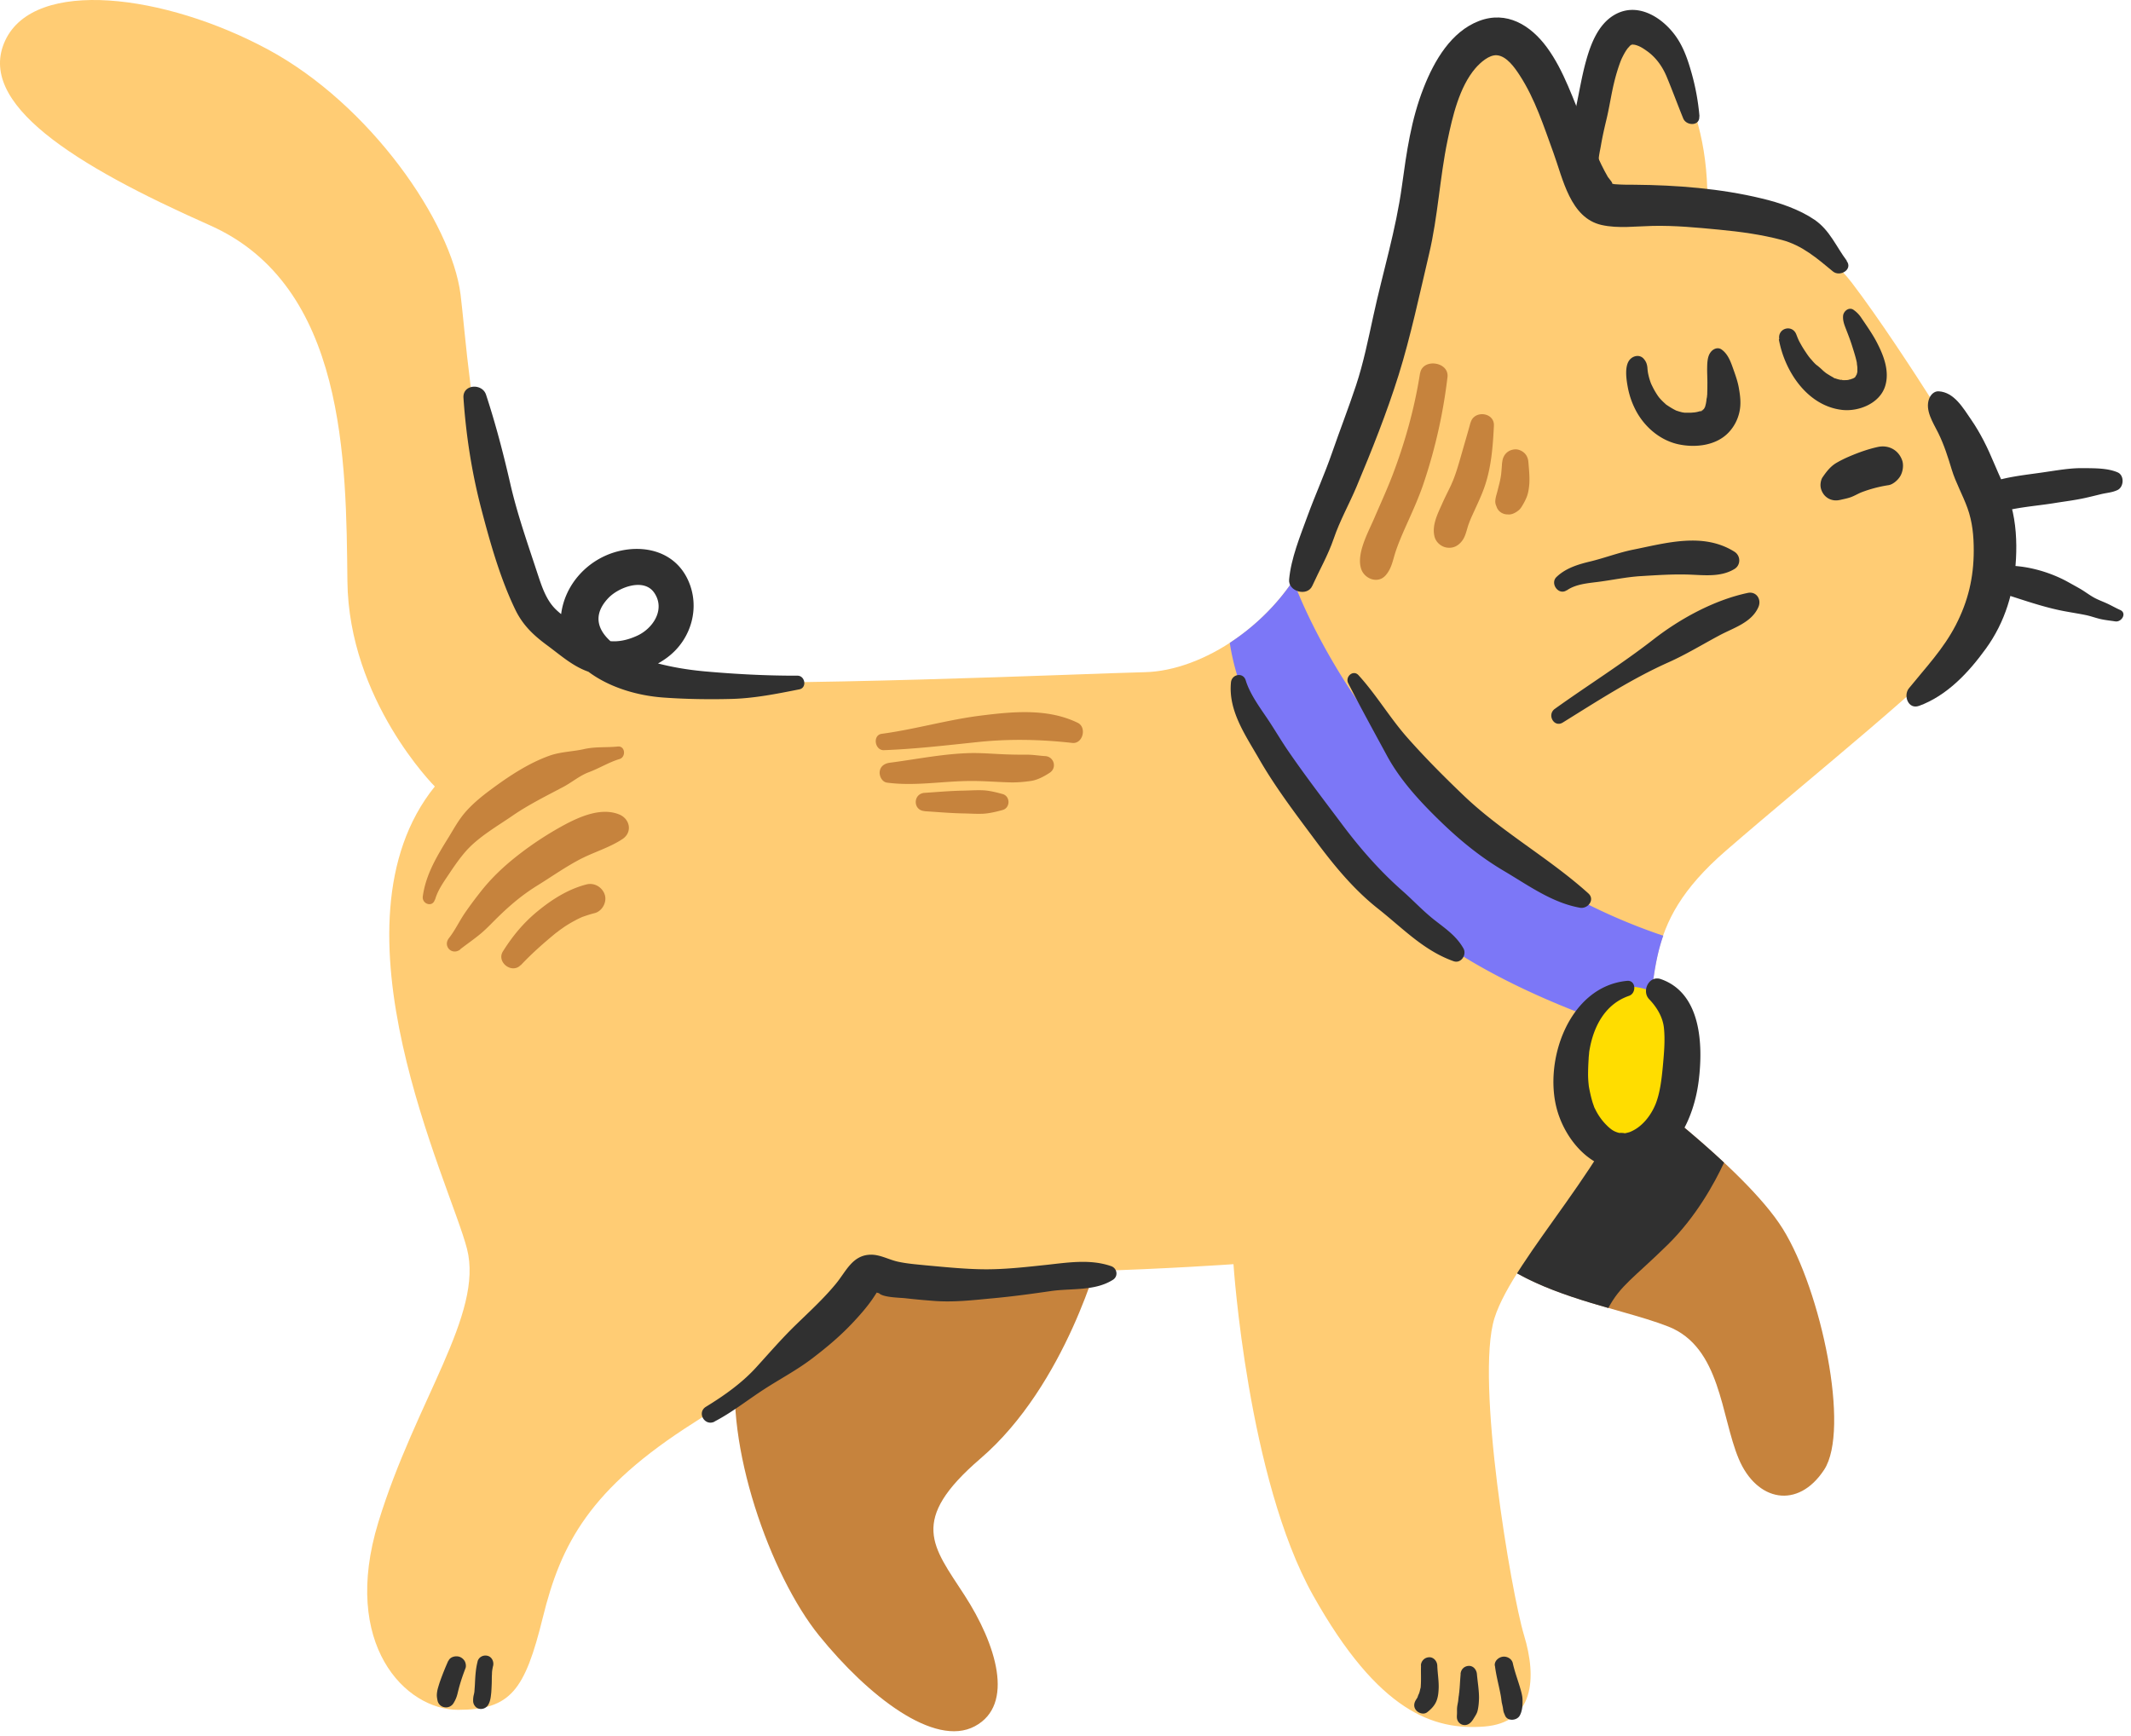
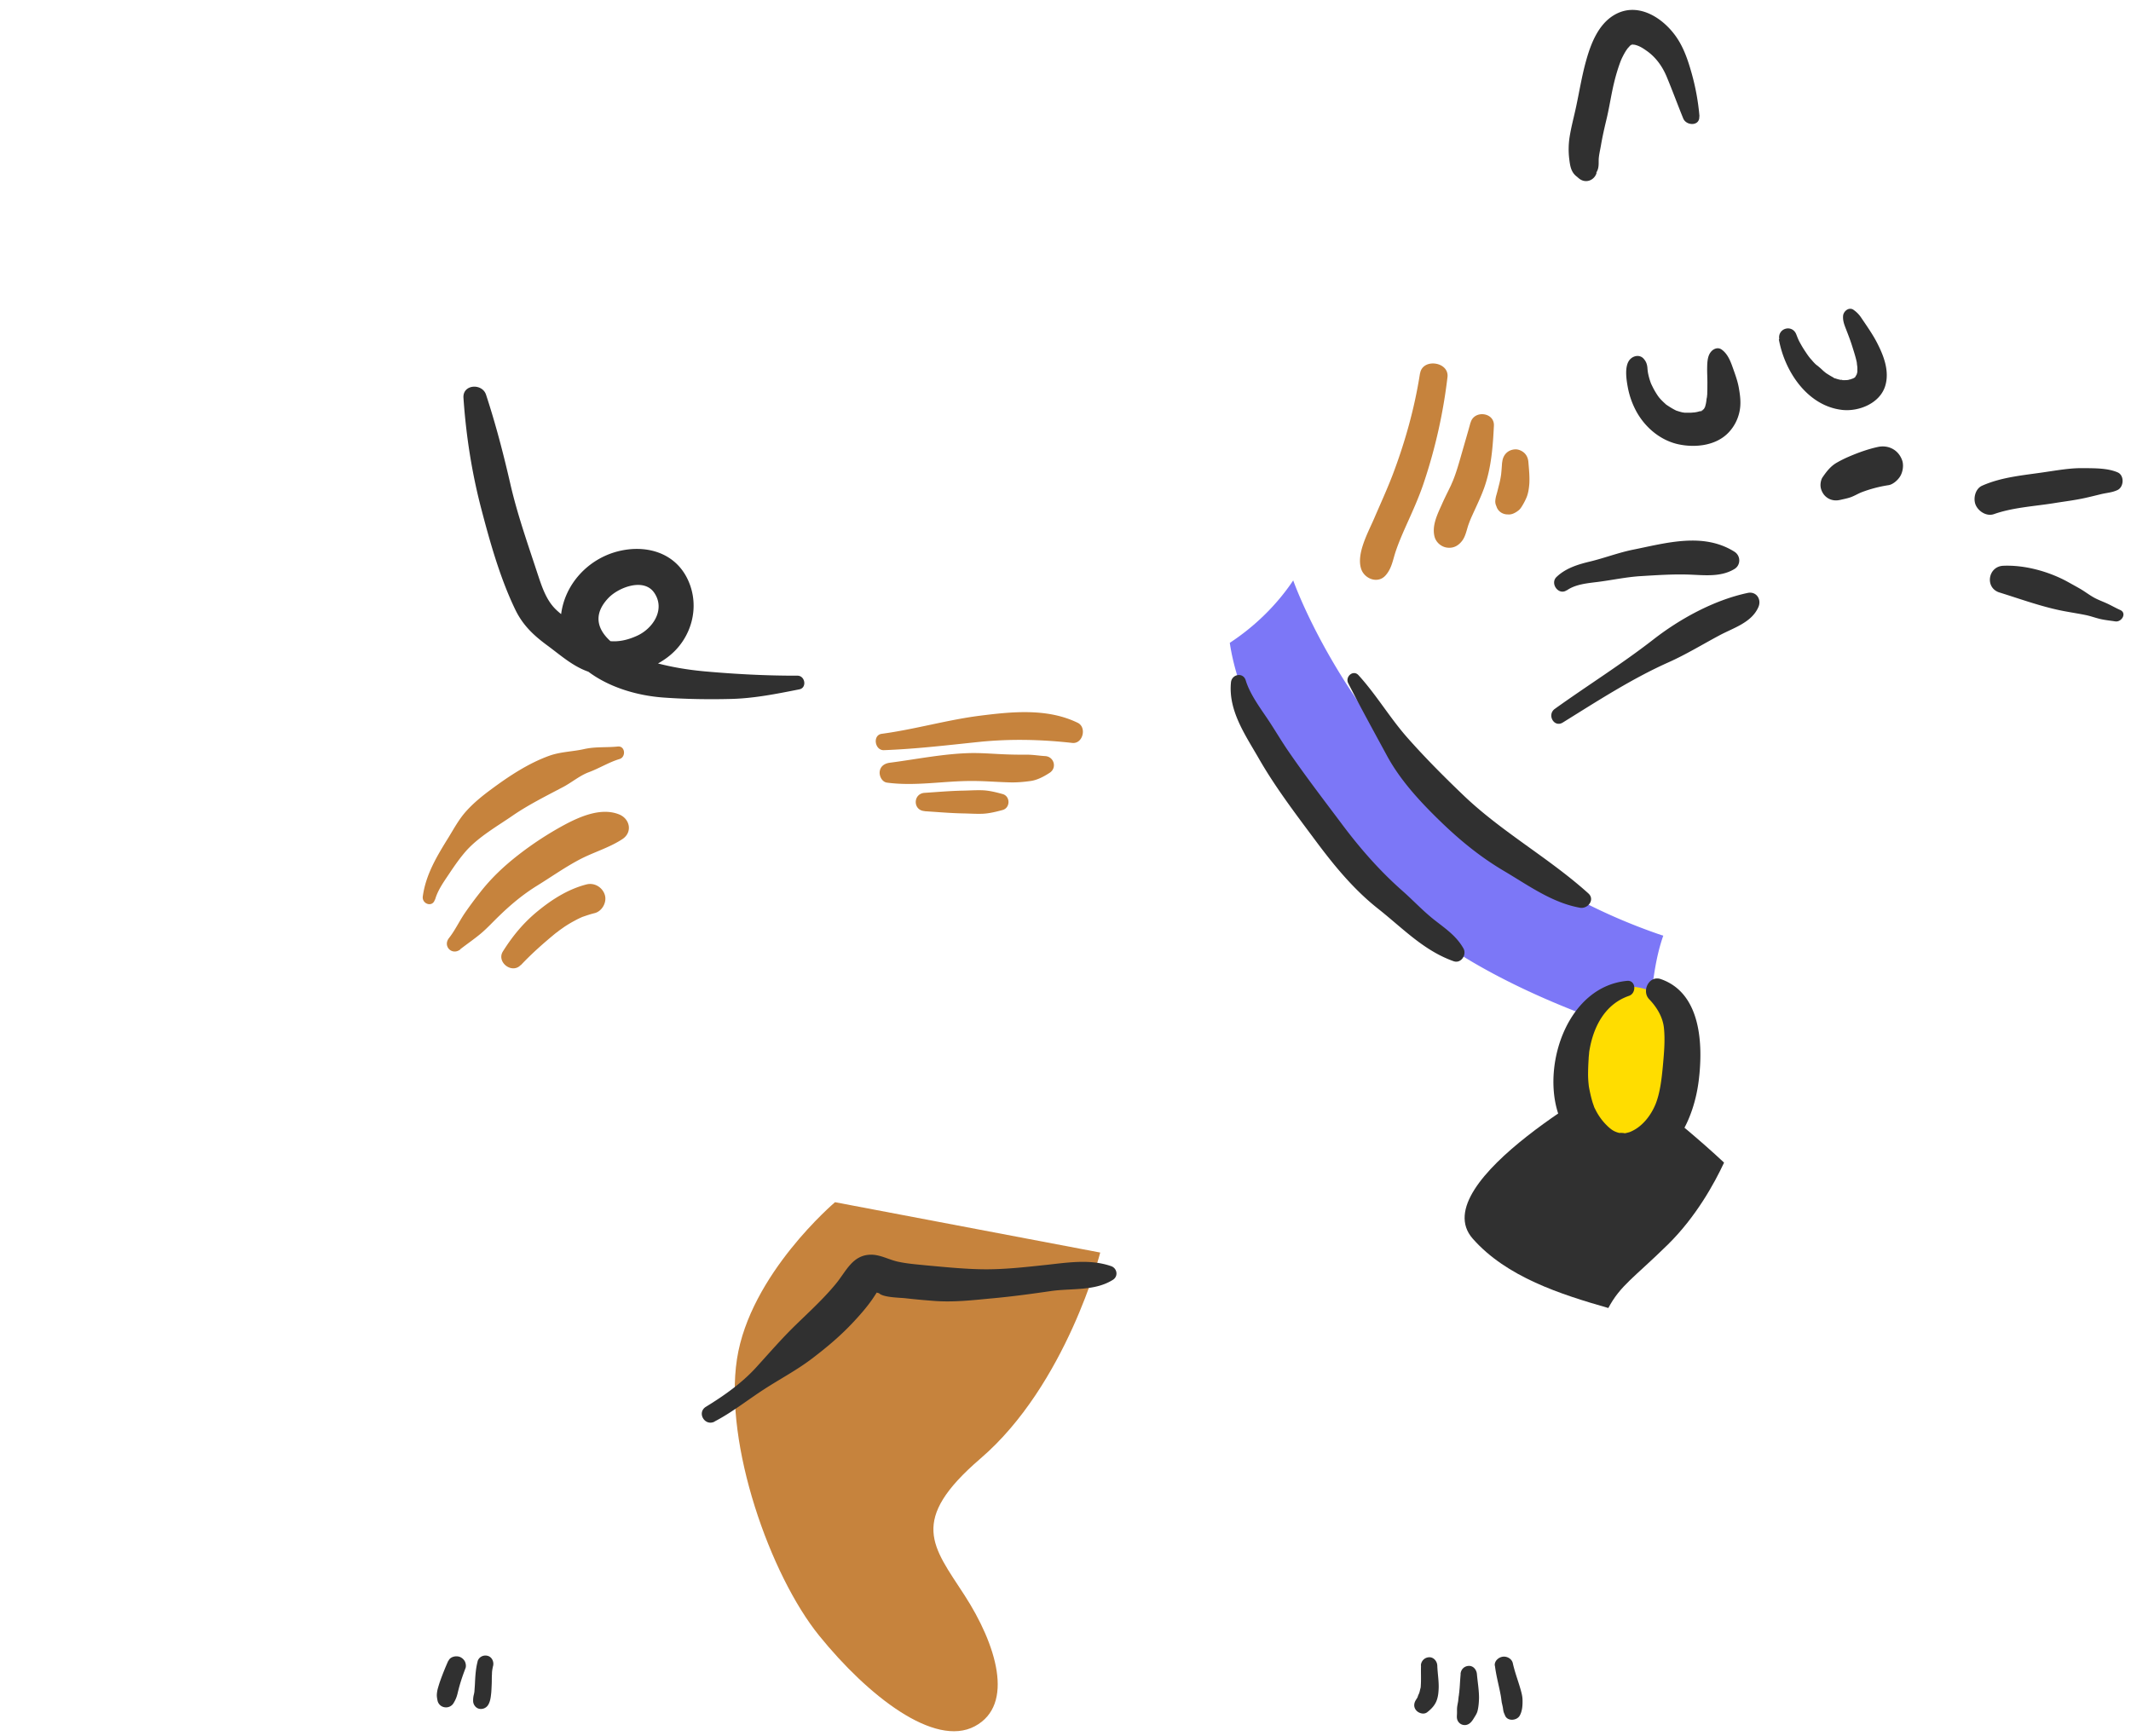
<svg xmlns="http://www.w3.org/2000/svg" width="189" height="154" fill="none">
-   <path fill="#C6833D" d="M143.578 95.46s11.127 8.056 14.542 13.551 5.989 17.822 3.664 21.368-5.989 2.81-7.577-.974c-1.588-3.785-1.588-9.891-6.238-11.727-4.651-1.835-12.955-2.809-17.356-7.817s12.954-14.412 12.954-14.412z" />
  <path fill="#303030" d="M143.568 95.46s-17.356 9.405-12.955 14.413c3 3.411 7.796 4.945 12.031 6.158 1.079-2.022 2.273-2.675 5.283-5.63 2.502-2.467 4.121-5.422 4.982-7.268-4.328-4.043-9.331-7.672-9.331-7.672z" />
  <path fill="#C6833D" d="M97.58 111.113s-3.01 11.737-10.619 18.269c-6.414 5.516-4.235 7.776-1.422 12.12s4.495 9.725.914 11.633-9.467-2.685-13.806-8.046-8.438-16.983-7.286-24.52c1.152-7.538 8.698-13.924 8.698-13.924l23.531 4.468z" />
-   <path fill="#FFCC74" d="M176.005 42.986s4.682 6.947 0 12.193c-4.681 5.246-15.051 13.448-22.929 20.28s-5.698 11.28-7.639 19.14c-1.941 7.859-11.18 16.858-12.892 22.333-1.713 5.464 1.484 24.375 2.626 28.139s.913 7.745-3.54 8.087-9.352-1.255-15.165-11.623-7.068-29.393-7.068-29.393-23.843 1.71-32.51-.115c0 0-5.927 8.202-15.28 14.132-9.352 5.92-11.863 10.825-13.462 17.315s-2.855 8.201-7.526 8.201-10.38-5.806-7.068-16.63c3.311-10.825 9.352-18.456 7.868-24.262-1.485-5.806-12.778-28.709-2.855-41.016 0 0-7.64-7.63-7.753-18.227-.115-10.596-.115-26.2-12.207-31.56S-2.155 9.155.47 3.577s14.148-4.106 23.272.798C32.867 9.28 40.05 19.752 40.849 26.139c.8 6.377 2.138 33.707 15.144 34.277s40.399-.674 45.537-.788 11.636-4.334 14.48-10.482 8.096-20.964 8.667-27.455 3.654-17.543 7.868-17.2 7.868 12.078 7.868 12.078.228-13.561 3.539-13.675 8.097 6.376 7.411 16.63c0 0 8.211-.57 12.892 5.578 4.682 6.149 11.75 17.885 11.75 17.885" />
  <path fill="#7C77F7" d="M147.528 83.007a.8.8 0 0 0-.166-.052c-23.635-8.055-31.918-29.414-32.666-31.467-1.505 2.25-3.487 4.137-5.626 5.537 1.152 7.745 7.723 16.661 14.958 23.504 6.435 6.086 16.919 9.819 21.953 11.364.54-3.36.571-6.107 1.526-8.865z" />
  <path fill="#FD0" d="M144.479 102.74c3.302 0 5.979-3.407 5.979-7.61s-2.677-7.61-5.979-7.61-5.979 3.407-5.979 7.61 2.677 7.61 5.979 7.61" />
-   <path fill="#303030" d="M170.185 62.624c2.502-.913 4.411-2.965 5.948-5.09 1.712-2.365 2.512-5.081 2.667-7.974.083-1.534-.01-3.183-.415-4.666-.353-1.327-1.017-2.55-1.536-3.815-.571-1.369-1.194-2.644-2.035-3.867-.716-1.037-1.494-2.406-2.854-2.499-.415-.031-.727.3-.862.653-.394 1.027.364 2.146.81 3.048.519 1.058.851 2.115 1.194 3.246s.975 2.25 1.391 3.4c.446 1.234.56 2.478.56 3.774 0 2.395-.498 4.5-1.598 6.625s-2.678 3.775-4.152 5.6c-.519.642-.063 1.907.903 1.555zM163.792 23.128c-.945-1.255-1.505-2.706-2.855-3.63-1.349-.922-3.113-1.523-4.702-1.896-3.633-.882-7.556-1.183-11.272-1.214-.55 0-1.1 0-1.651-.041-.145 0-.321-.042-.456-.114.405.238-.208-.467-.249-.529-.82-1.41-1.391-2.965-2.045-4.458-1.028-2.364-1.827-4.946-3.363-7.04-1.443-1.97-3.571-3.287-6.031-2.343-2.46.943-3.955 3.504-4.899 5.91-1.121 2.84-1.516 5.712-1.931 8.72-.529 3.898-1.702 7.682-2.533 11.518-.456 2.084-.872 4.168-1.546 6.2-.675 2.032-1.422 3.94-2.107 5.92s-1.495 3.743-2.191 5.65c-.643 1.764-1.463 3.754-1.629 5.63-.094 1.058 1.609 1.546 2.055.56.644-1.42 1.391-2.705 1.9-4.188.539-1.586 1.359-3.038 2.013-4.583 1.36-3.235 2.699-6.594 3.747-9.943s1.858-7.164 2.699-10.73c.789-3.34.945-6.75 1.64-10.089.436-2.094 1.038-4.717 2.471-6.387.425-.487 1.204-1.202 1.899-1.15.872.062 1.599 1.12 2.024 1.773 1.37 2.104 2.138 4.53 2.99 6.863.851 2.333 1.494 5.786 4.266 6.418 1.463.332 3.062.114 4.546.083 1.962-.041 3.913.145 5.865.332 1.951.186 3.757.435 5.574.912s3.155 1.649 4.546 2.8c.623.508 1.785-.177 1.215-.934z" />
  <path fill="#303030" d="M150.729 10.338a20.6 20.6 0 0 0-.706-3.878c-.332-1.171-.726-2.343-1.463-3.338-1.225-1.659-3.405-2.976-5.408-1.783-1.412.84-2.066 2.56-2.481 4.054-.374 1.337-.592 2.706-.882 4.064-.187.881-.426 1.752-.571 2.644a7.1 7.1 0 0 0-.042 1.99c.042.332.083.685.218.996.073.166.166.31.301.446.083.083.177.155.28.228-.093-.062-.083-.052.021.03.654.592 1.578.156 1.651-.684-.032.343-.104.27-.032.135.115-.197.156-.404.167-.632.01-.176 0-.342.01-.519.021-.342.114-.725.187-1.14.135-.798.311-1.576.498-2.354.26-1.078.415-2.177.675-3.255.155-.643.342-1.275.571-1.887.031-.073.062-.156.093-.228 0 .02-.104.228-.031.072.062-.145.135-.28.207-.425.063-.114.125-.228.198-.342.041-.073.311-.435.187-.28-.146.176.114-.104.145-.145.249-.28-.125.02.052-.062.041-.021.124-.062.155-.094.115-.093.177.031-.124.042.041 0 .093-.031.124-.042.25-.072.021 0-.093 0 .145.01.467.073.073-.03.124.03.249.04.363.072.374.104.654.29 1.007.539.799.57 1.37 1.379 1.744 2.281.508 1.223.965 2.468 1.463 3.691.28.684 1.505.695 1.422-.197zM176.859 45.602c1.651-.58 3.498-.684 5.221-.953.945-.156 1.921-.27 2.855-.477.467-.104.924-.218 1.391-.332.508-.125 1.007-.145 1.484-.373.571-.28.613-1.307 0-1.566-.913-.394-2.128-.363-3.124-.373-1.08-.01-2.19.186-3.26.342-1.899.29-3.85.425-5.625 1.213-.623.27-.82 1.161-.571 1.721s.965 1.037 1.629.798M177.345 52.562c1.671.518 3.363 1.13 5.065 1.514.862.197 1.723.31 2.585.487.404.083.799.228 1.214.332.467.114.934.155 1.401.228.561.083 1.059-.736.426-1.016-.426-.187-.82-.425-1.246-.612-.373-.166-.768-.31-1.131-.518-.415-.239-.789-.53-1.204-.767-.384-.218-.779-.436-1.173-.654-1.65-.881-3.737-1.451-5.616-1.368-1.359.062-1.65 1.97-.321 2.374M138.602 64.096c3.042-1.887 6.104-3.878 9.373-5.34 1.557-.694 3.011-1.586 4.505-2.384 1.246-.674 2.876-1.13 3.478-2.53.29-.674-.187-1.41-.955-1.244-2.979.632-6.01 2.291-8.387 4.147-2.803 2.178-5.844 4.075-8.719 6.138-.717.518-.073 1.69.705 1.213M138.947 52.378c.809-.57 1.889-.643 2.844-.767 1.266-.166 2.512-.436 3.788-.508 1.371-.083 2.761-.177 4.142-.135 1.38.041 2.854.259 4.1-.488.592-.352.571-1.192 0-1.544-2.771-1.732-6.031-.768-8.979-.177-1.287.26-2.522.736-3.799 1.047-1.09.26-2.179.592-2.999 1.38-.592.58.197 1.669.913 1.171zM119.57 60.597c1.111 2.177 2.284 4.302 3.446 6.448s2.896 4.034 4.702 5.786 3.592 3.204 5.699 4.448 4.245 2.81 6.716 3.245c.685.124 1.36-.715.737-1.275-3.509-3.163-7.702-5.454-11.107-8.73-1.702-1.628-3.384-3.318-4.941-5.08s-2.75-3.806-4.338-5.547c-.467-.509-1.194.134-.914.704M109.176 60.528c-.249 2.499 1.256 4.645 2.46 6.74 1.453 2.54 3.269 4.924 5.013 7.267 1.651 2.219 3.394 4.355 5.574 6.076s4.038 3.712 6.695 4.655c.665.239 1.194-.58.872-1.14-.602-1.058-1.505-1.69-2.439-2.416-1.059-.809-1.962-1.794-2.958-2.675-2.004-1.763-3.758-3.764-5.356-5.9-1.599-2.135-3.218-4.24-4.723-6.428-.696-1.005-1.308-2.073-1.993-3.08-.685-1.005-1.495-2.145-1.837-3.275-.229-.747-1.236-.55-1.308.176M70.728 59.937c-2.688.01-5.46-.135-8.148-.374-1.879-.166-3.758-.508-5.553-1.099-2.294-.757-5.512-2.84-3.073-5.412.903-.954 3.166-1.825 4.08-.456.986 1.462-.104 3.131-1.495 3.784-1.983.923-3.55.54-5.211-.746-.696-.54-1.484-1.016-2.107-1.649-.84-.86-1.215-2.104-1.588-3.224-.851-2.592-1.755-5.153-2.367-7.818s-1.297-5.308-2.159-7.931c-.342-1.037-2.076-.934-2.003.27.228 3.338.737 6.635 1.588 9.88.778 2.976 1.681 6.18 3.03 8.958.675 1.379 1.64 2.27 2.855 3.162 1.11.82 2.149 1.753 3.457 2.25 2.294.871 5.262.228 7.193-1.244 2.107-1.597 2.917-4.469 1.765-6.895s-3.768-3.11-6.218-2.478c-2.626.684-4.692 2.903-5.013 5.62-.26 2.167.882 3.96 2.605 5.184 1.837 1.306 4.214 1.99 6.446 2.156 2.003.145 4.048.177 6.062.125 2.013-.052 3.986-.446 6.02-.85.695-.135.519-1.213-.166-1.213M63.38 126.096c1.568-.819 2.907-1.897 4.38-2.851 1.475-.954 2.907-1.7 4.256-2.727s2.543-2.032 3.664-3.235c.592-.632 1.184-1.306 1.682-2.021.145-.208.28-.426.426-.643a1.2 1.2 0 0 1 .249-.311c-.374.228-.405.363-.083.404.373.394 1.847.394 2.377.456.81.094 1.63.166 2.439.228 1.796.146 3.508-.062 5.294-.228s3.446-.394 5.159-.643c1.826-.259 3.871.021 5.48-.995.498-.311.384-1.026-.156-1.213-1.816-.632-3.757-.332-5.636-.124-1.754.186-3.54.394-5.304.404s-3.685-.187-5.501-.353c-.82-.082-1.65-.145-2.46-.321s-1.578-.632-2.409-.622c-1.64.021-2.2 1.493-3.103 2.582-1.08 1.316-2.356 2.478-3.581 3.67s-2.325 2.468-3.467 3.722c-1.266 1.4-2.865 2.53-4.474 3.515-.84.518-.104 1.762.768 1.317zM144.304 87.01c-5.159.488-7.474 7.155-6.176 11.55.861 2.914 3.477 5.745 6.767 5.112 3.633-.705 5.346-4.49 5.761-7.776.415-3.287.197-7.807-3.353-9.04-1.048-.364-1.733 1.057-1.038 1.782s1.204 1.587 1.308 2.53c.125 1.151 0 2.375-.104 3.525-.103 1.09-.249 2.282-.633 3.246-.425 1.037-1.214 2.063-2.304 2.488.01 0-.363.104-.498.114.259-.031-.613-.073-.322-.021-.467-.093-.727-.249-1.059-.55a5.2 5.2 0 0 1-1.007-1.264c-.093-.156-.166-.322-.249-.477.146.29 0 .02-.021-.062-.041-.135-.093-.26-.134-.394-.125-.415-.218-.84-.302-1.265-.01-.073-.062-.394-.02-.093l-.031-.301a9 9 0 0 1-.042-.757c0-.487.021-.975.052-1.451 0-.125.021-.25.031-.384 0-.02.031-.27 0-.083.031-.249.083-.508.135-.757.426-1.918 1.453-3.67 3.415-4.344.675-.228.623-1.41-.176-1.327M144.65 31.803c-.633.529-.405 1.877-.27 2.602a7.3 7.3 0 0 0 .768 2.126c.789 1.42 2.149 2.56 3.768 2.893 1.515.31 3.353.093 4.442-1.11a3.8 3.8 0 0 0 .904-1.731c.166-.716.093-1.39-.032-2.105-.093-.58-.29-1.14-.487-1.69-.229-.653-.478-1.39-1.07-1.794-.342-.228-.747-.03-.955.25-.311.404-.301 1.015-.311 1.513 0 .466.031.933.021 1.4 0 .217 0 .445-.011.663 0 .104 0 .208-.02.311 0 .073-.011.135-.021.208-.021.248.073-.394.021-.135-.021.093-.042.186-.052.28v.03c-.073.509-.083.55-.021.125-.01.042-.01.083-.021.125a3 3 0 0 1-.072.3c-.011.052-.031.094-.052.145-.094.29.176-.331.052-.124-.042.073-.083.156-.135.228-.146.249.27-.29.041-.052l-.104.104c-.124.124-.135 0 .135-.104-.093.031-.218.135-.301.187.353-.114-.259.155 0 0-.124.041-.249.072-.373.104-.073.01-.146.02-.208.041-.197.052.405-.031.083-.01-.166 0-.322.03-.488.03h-.477c-.322-.01.249.063.052.011-.073-.02-.156-.031-.229-.041a4 4 0 0 1-.446-.125 1 1 0 0 1-.177-.062c.187.083.208.093.073.031l-.083-.041c-.27-.135-.529-.3-.778-.467-.083-.062-.156-.041.041.031-.062-.02-.124-.104-.176-.145a6 6 0 0 1-.364-.352c-.052-.052-.103-.114-.155-.177-.208-.217.062.104-.073-.093-.093-.124-.176-.26-.259-.394a6 6 0 0 1-.27-.498c-.031-.051-.052-.114-.083-.166.093.208-.021-.051-.042-.093a5.5 5.5 0 0 1-.28-.995c0-.01-.042-.311-.021-.114 0-.093-.021-.187-.021-.28-.031-.332-.114-.58-.353-.84-.311-.332-.799-.27-1.11 0M157.766 30.09c.508 2.85 2.532 5.92 5.615 6.272 1.495.166 3.353-.59 3.82-2.125.384-1.255-.093-2.582-.654-3.691-.28-.57-.623-1.1-.976-1.628-.166-.249-.332-.487-.498-.736a2.6 2.6 0 0 0-.664-.684c-.415-.312-.924.114-.945.539-.031.466.135.83.301 1.265.177.456.353.912.498 1.378.146.467.312.965.416 1.462.02.114.02.498.02.104 0 .114.021.228.032.342v.467c0 .238.072-.322.01-.104-.021.093-.052.197-.073.29-.041.187.063-.145.073-.155-.031.031-.062.114-.083.156-.042.072-.094.155-.125.227-.062.135.26-.259.094-.114a.8.8 0 0 0-.125.135c-.145.176.239-.145.104-.072-.052.03-.093.062-.145.093a1 1 0 0 0-.125.073c-.218.134.26-.073.083-.032-.124.032-.239.083-.353.114-.021 0-.259.042-.259.052.01-.041.353-.03.01 0-.145 0-.28.01-.425 0-.032 0-.156-.02-.167-.01.115-.072.291.062.063 0-.125-.031-.249-.052-.364-.093-.083-.021-.155-.052-.238-.083.238.124-.239-.083 0 0a9 9 0 0 1-.717-.425c-.062-.042-.228-.177 0 0-.051-.042-.093-.073-.145-.114-.145-.114-.27-.25-.405-.363-.436-.373-.249-.197-.145-.114-.083-.073-.166-.135-.249-.208a4 4 0 0 1-.343-.373c-.041-.041-.083-.093-.124-.135-.021-.03-.208-.259-.146-.186.084.114-.093-.125-.083-.114-.051-.073-.103-.146-.155-.229a9 9 0 0 1-.509-.829 3.5 3.5 0 0 1-.218-.446c-.021-.052-.041-.093-.062-.145.062.135-.052-.135-.062-.166-.353-.954-1.692-.58-1.516.415zM163.205 44.346c.27-.063.54-.114.809-.197.384-.114.748-.343 1.121-.498l-.404.166a11.6 11.6 0 0 1 2.761-.778c.404-.062.851-.466 1.048-.809.218-.373.311-.933.176-1.358-.311-.943-1.204-1.43-2.169-1.223-.903.197-1.754.508-2.595.87q-.545.234-1.059.53c-.539.31-.903.788-1.245 1.285-.125.176-.187.477-.187.695 0 .3.114.59.291.83.342.445.892.621 1.442.487zM126.031 147.769c-.02.591.021 1.182-.021 1.773 0 .073-.01.146-.02.218-.011.114 0-.041 0-.072a.4.4 0 0 1-.021.114c-.031.145-.062.29-.114.425 0 .031-.031.062-.031.083.062-.156.072-.156 0-.021-.021.041-.031.083-.052.124-.021.052-.052.125-.063.187.032-.176.063-.124.021-.052-.021.031-.031.062-.052.093-.031.063-.176.239-.031.063-.239.3-.311.684-.062.995.208.27.685.425.986.197.374-.29.706-.632.862-1.089.124-.352.155-.746.166-1.119.01-.654-.104-1.296-.125-1.95-.021-.373-.322-.746-.727-.725a.75.75 0 0 0-.726.725zM129.546 148.504c-.031.332-.052.664-.072.985-.011.166-.021.332-.042.498 0 .093-.021.186-.031.28 0 .02-.031.3-.021.155.021-.207-.031.27-.041.332 0 .083-.021.166-.021.238v-.072c0 .041-.01.093-.021.135-.01.082-.031.155-.041.238-.042.218-.032.425-.032.643 0 .207-.041.404.021.601a.693.693 0 0 0 .997.405c.228-.125.373-.353.498-.56.104-.166.239-.374.291-.56.103-.373.135-.809.145-1.203 0-.705-.125-1.41-.187-2.115-.031-.373-.311-.747-.727-.726-.415.021-.695.322-.726.726zM132.586 147.762c.093.757.28 1.493.436 2.23l.093.476c0 .042.01.083.021.135.01.104.01.083 0-.052 0 .042 0 .083.01.135.01.104.031.208.042.322.041.176.083.352.114.528 0 .042.01.094.021.135-.021-.155-.021-.104.02.135.031.135.094.249.146.384.228.528 1.048.445 1.297 0 .228-.405.26-.913.249-1.369 0-.404-.135-.819-.249-1.213-.208-.684-.457-1.358-.612-2.063-.083-.394-.509-.633-.893-.581s-.758.394-.706.798zM39.75 147.345a25 25 0 0 0-.674 1.669c-.093.249-.166.498-.239.747a2.6 2.6 0 0 0-.093.56c-.01.186.03.394.072.58a.75.75 0 0 0 .644.55.77.77 0 0 0 .768-.374c.166-.269.28-.539.353-.85.062-.259.125-.508.197-.757.146-.508.322-1.005.509-1.493.072-.186.02-.477-.083-.642a.9.9 0 0 0-.395-.343c-.342-.145-.882-.041-1.038.343zM42.357 147.4c-.155.591-.197 1.203-.228 1.814-.01.27-.031.54-.052.809 0 .042 0 .083-.01.125.01-.083.01-.104 0-.042-.01.073-.021.145-.042.218a2 2 0 0 0-.062.57c0 .301.218.612.519.684.3.073.632-.051.809-.331.207-.332.238-.726.28-1.11.02-.269.03-.539.041-.809.01-.269 0-.539.021-.819 0-.145.01-.29.041-.435-.03.166 0-.042.01-.062.011-.083.032-.166.053-.249.083-.363-.114-.788-.498-.881-.384-.094-.778.114-.882.497z" />
  <path fill="#C6833D" d="M78.388 66.546c2.803-.104 5.595-.435 8.387-.726 2.792-.29 5.533-.228 8.325.083.944.104 1.308-1.379.488-1.783-2.678-1.306-5.792-.995-8.667-.632-2.876.362-5.793 1.213-8.72 1.607-.83.114-.622 1.482.198 1.451zM78.666 69.425c2.553.342 5.076-.166 7.63-.145 1.12 0 2.241.103 3.362.124.592.01 1.163-.042 1.754-.124.592-.083 1.173-.395 1.682-.726.675-.436.394-1.441-.405-1.483-.54-.031-1.048-.124-1.588-.124s-1.121 0-1.681-.021c-1.08-.031-2.16-.135-3.239-.124-2.429.041-4.879.549-7.276.86-.447.062-.82.3-.883.778-.052.394.198.922.644.985M82.001 71.96c1.142.072 2.284.175 3.425.196.571.01 1.142.052 1.713.031s1.204-.176 1.775-.331c.706-.187.706-1.234 0-1.42-.57-.156-1.183-.312-1.775-.333-.591-.02-1.142.021-1.712.032-1.142.02-2.284.124-3.426.197-1.038.072-1.048 1.555 0 1.617zM40.816 84.21c.623-.486 1.267-.922 1.869-1.43.56-.477 1.048-1.016 1.578-1.524 1.058-1.027 2.127-1.918 3.383-2.696 1.256-.777 2.398-1.586 3.675-2.27 1.276-.685 2.688-1.068 3.882-1.856.924-.612.664-1.804-.29-2.188-1.589-.643-3.478.187-4.869.933a29.4 29.4 0 0 0-4.09 2.675c-1.276.995-2.408 2.063-3.404 3.349a34 34 0 0 0-1.36 1.846c-.477.715-.84 1.492-1.37 2.166-.571.726.28 1.576 1.007 1.006zM46.189 85.621c.975-1.037 2.044-1.98 3.145-2.882.155-.125-.146.103.02-.01.073-.052.156-.115.229-.177.156-.114.311-.218.467-.332.3-.197.602-.383.924-.549.145-.083.29-.156.446-.228.083-.042.166-.073.25-.114.145-.062-.198.072.04-.01.333-.115.665-.229 1.008-.312.674-.155 1.13-.964.923-1.627-.207-.664-.913-1.11-1.63-.923-1.619.415-3.051 1.327-4.328 2.374-1.276 1.047-2.231 2.219-3.072 3.556-.613.954.8 2.053 1.578 1.213zM125.939 33.128c-.477 3.069-1.318 6.076-2.418 8.979-.509 1.327-1.1 2.613-1.661 3.919-.529 1.223-1.588 3.12-1.131 4.458.29.86 1.463 1.327 2.148.57.571-.632.654-1.4.924-2.187.239-.705.53-1.38.831-2.063.602-1.348 1.224-2.686 1.681-4.086a46.6 46.6 0 0 0 2.066-9.269c.155-1.368-2.211-1.7-2.429-.331zM130.42 37.487c-.238.88-.498 1.752-.747 2.623-.249.87-.488 1.742-.82 2.56.031-.082-.145.332-.176.405-.073.145-.146.3-.218.446-.198.404-.395.798-.571 1.203-.395.88-.914 1.907-.654 2.892.135.508.602.902 1.121.964.571.073 1.017-.186 1.349-.642.27-.374.374-.902.519-1.348.135-.373.218-.58.353-.871.363-.809.758-1.607 1.059-2.447.633-1.783.768-3.64.861-5.505.063-1.203-1.764-1.41-2.065-.28zM133.222 41.021c-.032.467-.063.923-.125 1.39l.041-.343a8 8 0 0 1-.207 1.016l-.125.498c-.02.093-.052.176-.072.27a2.6 2.6 0 0 0-.115.57c-.031.425.26.83.603 1.037-.177-.311-.353-.622-.54-.934v.104c0 .799.851 1.234 1.536.881.031-.02.062-.03.093-.051l-.83.114h.031c.415.186.862-.052 1.173-.301.177-.135.311-.384.426-.58.103-.177.186-.353.269-.54.167-.394.229-.85.26-1.275.031-.622-.031-1.244-.083-1.856-.021-.311-.114-.59-.343-.819-.197-.197-.529-.352-.82-.342-.674.031-1.11.508-1.162 1.161zM38.589 79.804c.228-.829.768-1.576 1.245-2.29.477-.716.965-1.421 1.526-2.054 1.12-1.244 2.74-2.167 4.11-3.11s2.928-1.721 4.443-2.52c.778-.404 1.495-1.026 2.304-1.327.924-.342 1.796-.891 2.73-1.171.592-.177.509-1.182-.156-1.11-1.006.104-1.982 0-2.989.228s-2.065.228-3.083.591c-1.847.664-3.57 1.804-5.138 2.966-.8.59-1.557 1.202-2.221 1.938-.633.695-1.08 1.525-1.568 2.323-1.027 1.659-2.023 3.287-2.293 5.246-.094.684.871 1.006 1.069.29z" />
</svg>